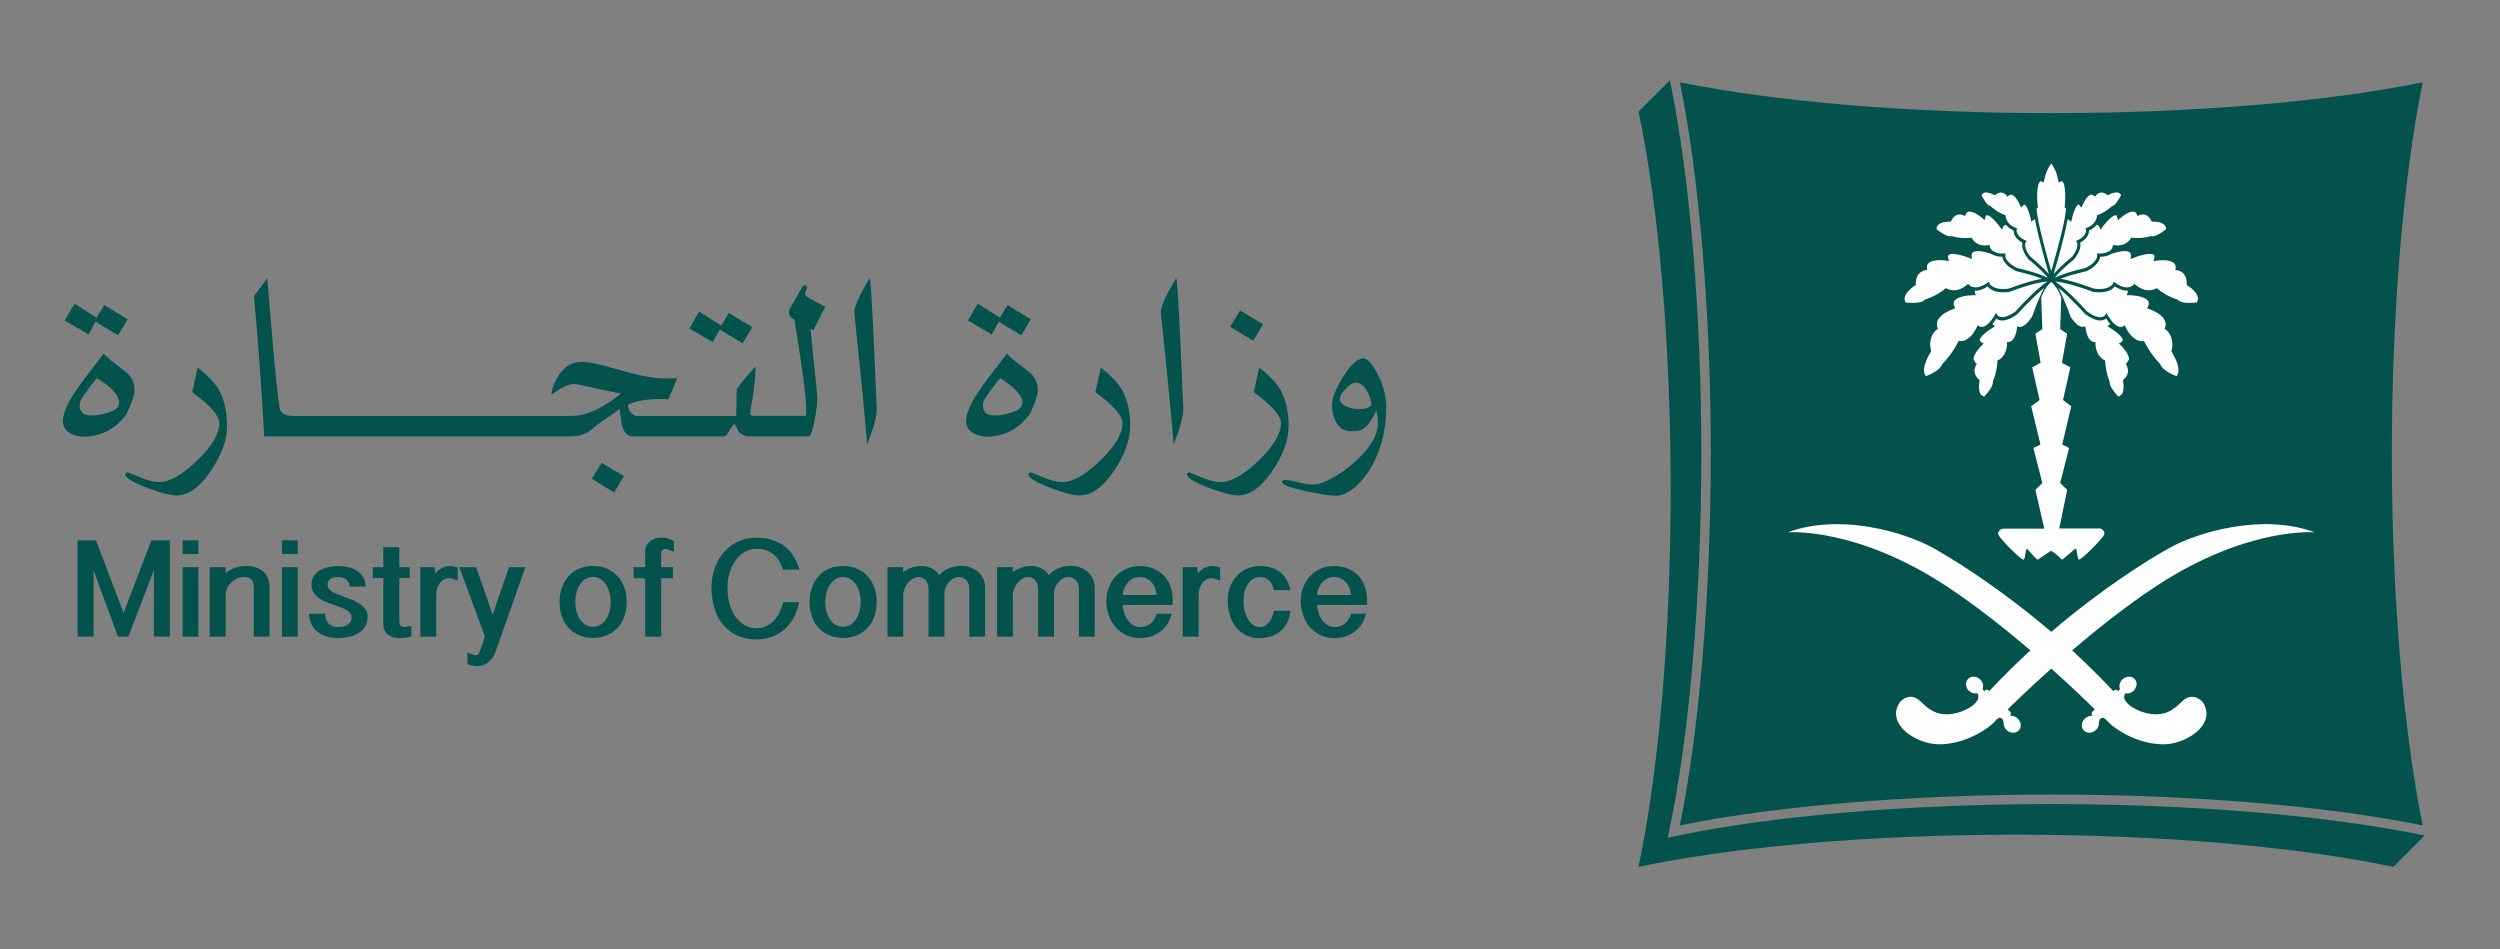
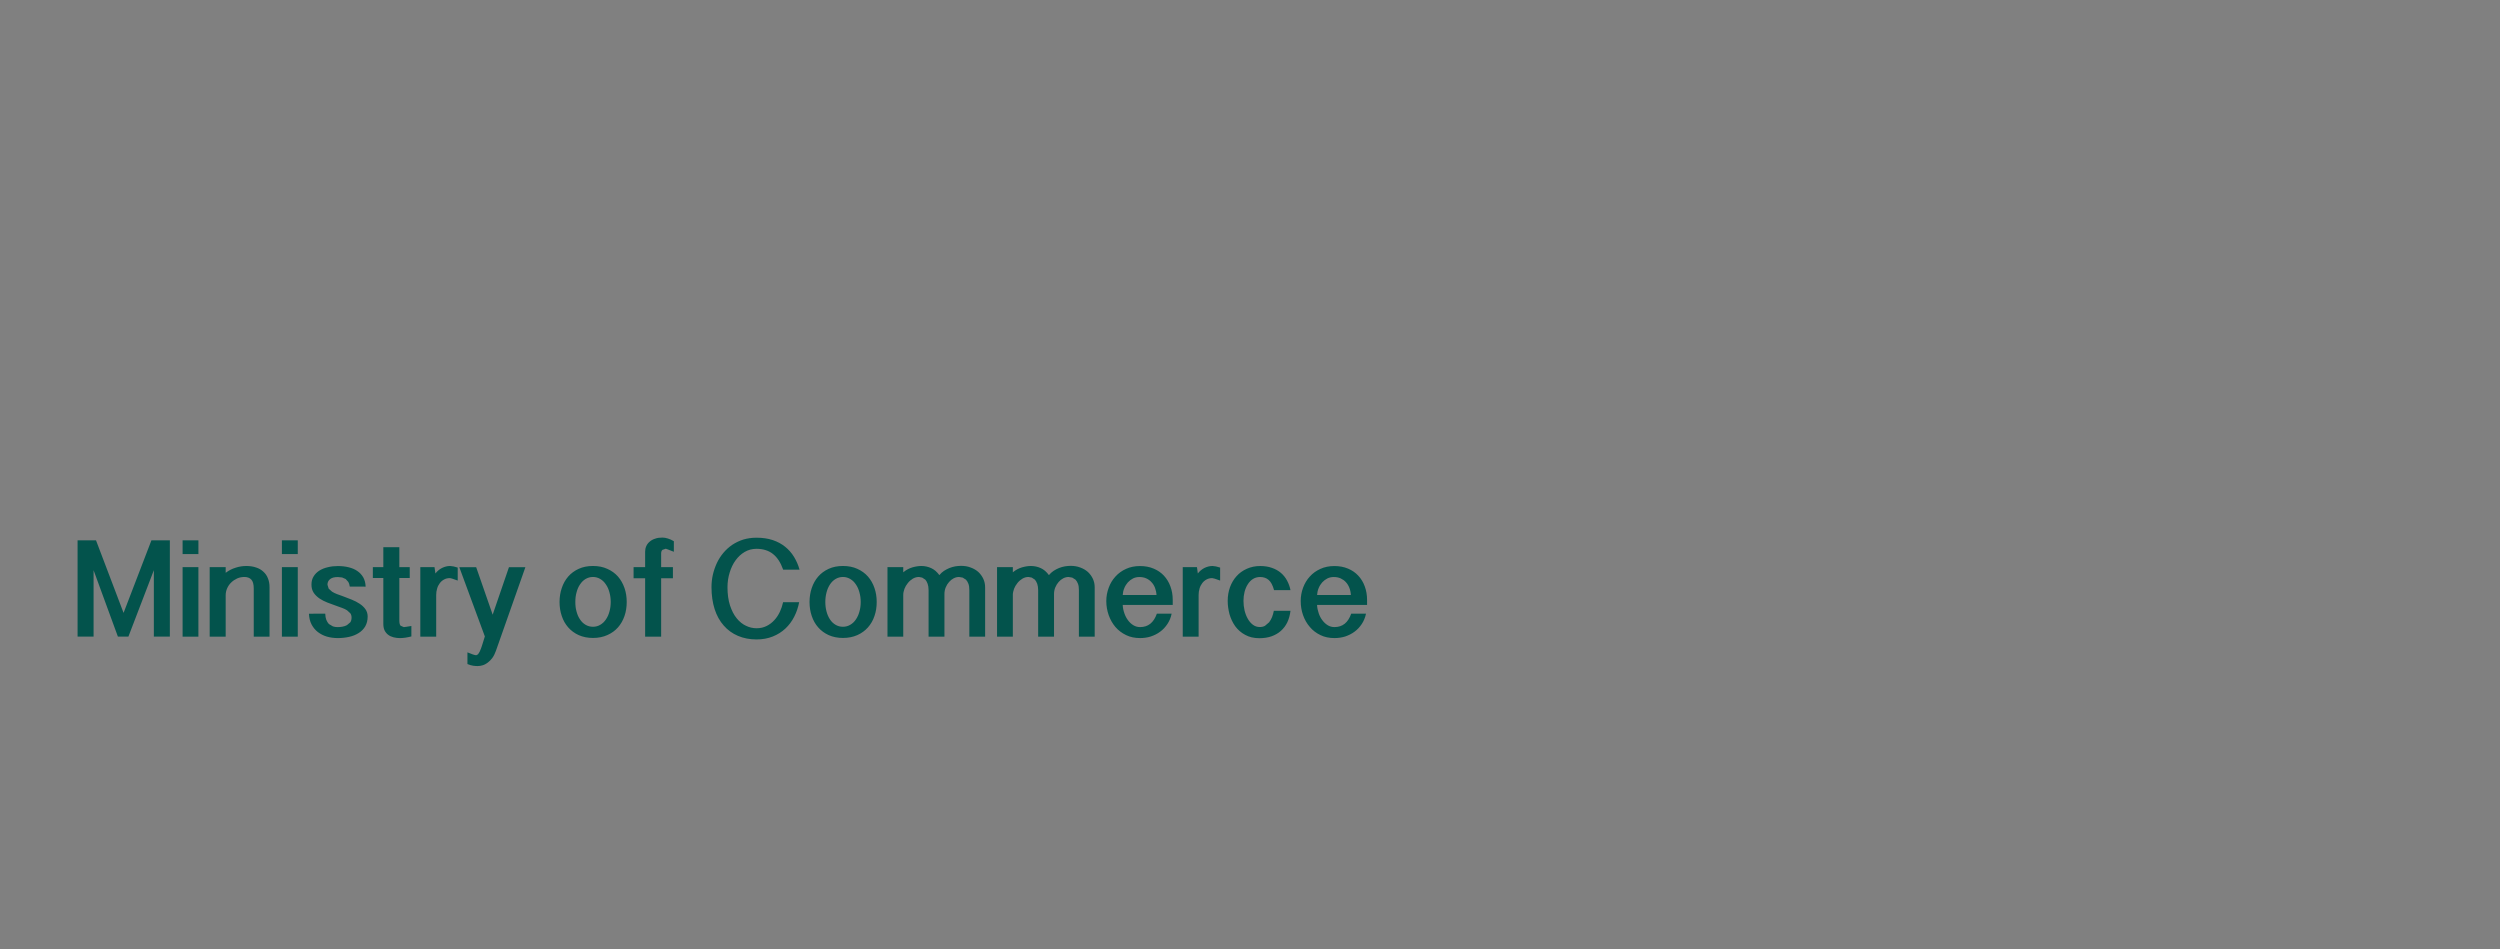
<svg xmlns="http://www.w3.org/2000/svg" width="187" height="71" viewBox="0 0 187 71" fill="none">
  <rect x="0" y="0" width="187" height="71" fill="#808080" stroke="none" />
-   <path d="M124.907 6L122.561 8.346C124.037 15.334 124.965 25.401 124.965 36.598C124.965 47.784 124.037 57.851 122.562 64.839L122.555 64.845C129.538 63.37 139.605 62.434 150.791 62.434C161.982 62.434 172.044 63.37 179.027 64.845L181.371 62.499C174.185 61.002 164.025 60.144 153.437 60.144C142.74 60.144 132.475 61.024 125.276 62.548H125.275L124.744 62.66L124.745 62.66L124.859 62.128C126.381 54.92 127.258 44.648 127.258 33.946C127.258 23.358 126.399 13.192 124.907 6ZM125.653 6.154C127.124 13.378 127.966 23.458 127.966 33.945C127.966 44.442 127.124 54.521 125.653 61.74C132.871 60.27 142.955 59.432 153.432 59.432C163.924 59.432 174.004 60.27 181.218 61.74C179.753 54.532 178.91 44.448 178.91 33.945C178.91 23.453 179.753 13.368 181.218 6.154C174.004 7.625 163.924 8.463 153.432 8.463C142.956 8.463 132.871 7.625 125.653 6.154Z" fill="#03534C" />
-   <path d="M65.05 20.805C64.24 22.146 63.858 23.026 63.907 23.45C64.315 27.276 64.638 30.535 64.868 33.235C65.346 32.021 65.582 31.147 65.582 30.605L65.372 25.737C65.222 22.554 65.115 20.907 65.05 20.805ZM87.98 20.805C87.165 22.146 86.783 23.026 86.832 23.45C87.244 27.276 87.56 30.535 87.791 33.235C88.27 32.021 88.511 31.147 88.511 30.605L88.301 25.737C88.146 22.554 88.044 20.907 87.98 20.805ZM19.992 20.806C19.541 21.418 19.208 21.864 18.994 22.154C19.304 25.476 19.562 28.97 19.76 32.641H22.702H36.695H39.29H42.687C43.401 32.641 43.992 32.41 44.458 31.954C44.646 31.776 44.963 31.551 45.402 31.273C45.843 30.988 46.155 30.752 46.333 30.57C46.417 31.219 46.482 31.631 46.53 31.809C46.674 32.362 46.928 32.641 47.282 32.641H51.419H54.167C54.258 32.641 54.392 32.49 54.575 32.184C54.757 31.874 54.87 31.723 54.928 31.723C54.962 31.739 55.031 31.847 55.128 32.045C55.224 32.249 55.31 32.378 55.386 32.431C55.594 32.571 55.798 32.641 56.002 32.641H56.471V32.642H60.485C60.63 32.642 60.781 32.239 60.932 31.44C61.071 30.688 61.141 30.119 61.141 29.733L60.63 24.612L60.851 24.671L61.726 22.943C61.297 22.718 60.856 22.481 60.401 22.223C60.283 22.154 60.223 22.074 60.223 21.982L60.303 21.73L60.379 21.472L60.244 21.327C60.175 21.263 60.062 21.37 59.911 21.638L59.117 23.023C59.047 23.152 59.015 23.27 59.015 23.393C59.015 23.566 59.112 23.716 59.304 23.839L59.413 23.882C60.009 27.43 60.309 29.717 60.309 30.741C60.309 30.988 60.287 31.106 60.244 31.106H56.471V31.112H56.41C56.222 31.112 56.12 31.052 56.105 30.935C56.099 30.918 56.12 30.768 56.169 30.483C56.399 29.216 56.512 28.256 56.512 27.607L56.49 27.43C55.906 28.079 55.443 28.637 55.107 29.099L55.063 31.111H51.07V31.112H47.534L47.369 31.015C47.11 30.833 46.981 30.585 46.981 30.273C47.567 29.989 48.387 29.844 49.45 29.844C49.681 29.844 49.857 29.856 49.991 29.866C50.303 29.165 50.523 28.64 50.646 28.286C50.578 28.289 50.41 28.294 50.116 28.304H49.605C48.844 28.304 47.62 28.057 45.94 27.563C44.824 27.231 44.013 27.065 43.499 27.065C42.602 27.065 41.909 27.634 41.426 28.772C41.314 29.045 41.259 29.265 41.259 29.442L41.281 29.501C41.996 28.975 42.565 28.713 42.988 28.713L43.82 28.889C44.984 29.13 45.86 29.313 46.449 29.442C45.08 30.552 43.842 31.111 42.73 31.111H39.29H36.695H22.702H21.919C21.526 31.111 21.254 31.03 21.109 30.869L20.974 30.725C20.884 30.537 20.716 29.152 20.479 26.571L19.992 20.806ZM50.646 28.286C50.69 28.284 50.7 28.283 50.647 28.283C50.646 28.284 50.646 28.285 50.646 28.286ZM5.579 22.713L4.838 23.975L6.63 25.021L7.14 24.06L8.83 25.08L9.55 23.883L7.801 22.82L7.226 23.76L5.579 22.713ZM73.139 22.713L72.398 23.975L74.19 25.021L74.7 24.06L76.39 25.08L77.11 23.883L75.361 22.82L74.786 23.76L73.139 22.713ZM92.761 23.223L92.009 24.446L93.742 25.488L94.473 24.248L92.761 23.223ZM52.293 23.307L51.563 24.569L53.313 25.594L53.844 24.655L55.551 25.675L56.281 24.467L54.51 23.416L53.947 24.354L52.293 23.307ZM7.758 26.448L6.351 28.284C5.251 29.722 4.703 30.791 4.703 31.483C4.703 31.944 4.935 32.272 5.39 32.476C5.766 32.642 6.196 32.695 6.673 32.642C7.424 32.551 8.068 32.293 8.61 31.869C8.889 31.66 9.174 31.365 9.464 30.973C9.866 30.125 10.069 29.518 10.069 29.159C10.069 28.665 9.883 28.247 9.507 27.898C9.388 27.785 9.099 27.56 8.632 27.221C8.213 26.905 7.923 26.646 7.758 26.448ZM75.318 26.448L73.912 28.284C72.812 29.722 72.264 30.791 72.264 31.483C72.264 31.944 72.496 32.272 72.951 32.476C73.326 32.642 73.755 32.695 74.234 32.642C74.985 32.551 75.629 32.293 76.171 31.869C76.45 31.66 76.735 31.365 77.03 30.973C77.433 30.125 77.63 29.518 77.63 29.159C77.63 28.665 77.443 28.247 77.068 27.898C76.949 27.785 76.66 27.56 76.192 27.221C75.78 26.905 75.483 26.646 75.318 26.448ZM101.98 26.81C101.542 26.81 101.026 27.282 100.44 28.222C99.897 29.108 99.63 29.8 99.636 30.293C99.647 30.755 99.738 31.158 99.909 31.511C100.134 31.958 100.446 32.199 100.86 32.236C101.337 32.273 101.691 32.236 101.923 32.107C102.276 31.914 102.614 31.452 102.941 30.722C103.027 30.964 103.064 31.276 103.064 31.662C103.081 32.456 102.598 33.337 101.621 34.286C100.715 35.161 99.775 35.784 98.804 36.143C98.61 36.213 98.385 36.245 98.139 36.245C97.908 36.245 97.571 36.192 97.118 36.074C96.663 35.961 96.329 35.902 96.115 35.902C95.97 35.902 95.894 35.955 95.894 36.057C95.894 36.256 96.474 36.476 97.628 36.728C98.535 36.922 99.249 37.039 99.764 37.082C100.349 37.131 100.95 36.847 101.579 36.229C102.077 35.731 102.486 35.16 102.797 34.517C103.392 33.277 103.693 31.94 103.693 30.503C103.693 29.639 103.478 28.801 103.05 27.99C102.646 27.201 102.287 26.81 101.98 26.81ZM14.782 27.49C14.59 28.386 14.456 29.004 14.38 29.336C15.732 30.318 16.408 31.09 16.408 31.659C16.408 32.448 15.855 33.377 14.743 34.451C13.628 35.525 12.678 36.06 11.889 36.06C11.525 36.06 11.047 35.937 10.45 35.696C9.861 35.454 9.539 35.331 9.49 35.331L9.361 35.455C9.361 35.728 9.914 36.071 11.009 36.49C12.034 36.871 12.758 37.059 13.188 37.059C14.058 37.059 14.889 36.49 15.678 35.352C16.548 34.113 16.983 32.953 16.983 31.869C16.983 30.736 16.757 29.798 16.306 29.057C16.006 28.569 15.501 28.047 14.782 27.49ZM82.338 27.49C82.144 28.386 82.011 29.004 81.929 29.336C83.287 30.318 83.963 31.09 83.963 31.659C83.963 32.448 83.411 33.377 82.295 34.451C81.184 35.525 80.233 36.06 79.439 36.06C79.08 36.06 78.603 35.937 78.007 35.696C77.416 35.454 77.095 35.331 77.046 35.331L76.916 35.455C76.916 35.728 77.471 36.071 78.565 36.49C79.589 36.871 80.313 37.059 80.743 37.059C81.613 37.059 82.445 36.49 83.235 35.352C84.103 34.113 84.538 32.953 84.538 31.869C84.538 30.736 84.314 29.798 83.862 29.057C83.562 28.569 83.051 28.047 82.338 27.49ZM94.187 27.49C93.994 28.386 93.86 29.004 93.784 29.336C95.137 30.318 95.813 31.09 95.813 31.659C95.813 32.448 95.261 33.377 94.149 34.451C93.033 35.525 92.083 36.06 91.294 36.06C90.93 36.06 90.452 35.937 89.862 35.696C89.266 35.454 88.943 35.331 88.895 35.331L88.771 35.455C88.771 35.728 89.32 36.071 90.415 36.49C91.44 36.871 92.163 37.059 92.592 37.059C93.462 37.059 94.294 36.49 95.084 35.352C95.953 34.113 96.388 32.953 96.388 31.869C96.388 30.736 96.162 29.798 95.71 29.057C95.411 28.569 94.906 28.047 94.187 27.49ZM7.245 28.284C8.33 28.949 8.881 29.545 8.91 30.077C8.925 30.318 8.797 30.528 8.528 30.699C7.927 30.951 7.363 31.075 6.838 31.075C6.253 31.075 5.962 30.828 5.962 30.334C5.962 30.189 6 30.034 6.076 29.867C6.516 29.212 6.902 28.686 7.245 28.284ZM74.805 28.284C75.89 28.949 76.442 29.545 76.474 30.077C76.485 30.318 76.356 30.528 76.088 30.699C75.486 30.951 74.928 31.075 74.396 31.075C73.812 31.075 73.522 30.828 73.522 30.334C73.522 30.189 73.56 30.034 73.636 29.867C74.075 29.212 74.468 28.686 74.805 28.284ZM101.447 28.624C101.753 28.64 102.027 28.849 102.262 29.263C102.473 29.639 102.575 29.987 102.575 30.315C102.424 30.508 102.107 30.604 101.635 30.604C101.35 30.604 101.071 30.551 100.791 30.438C100.433 30.304 100.245 30.11 100.228 29.864C100.223 29.643 100.367 29.375 100.669 29.069C100.964 28.758 101.226 28.614 101.447 28.624ZM45.007 34.621L44.266 35.803L45.936 36.842L46.671 35.614L45.007 34.621Z" fill="#03534C" />
  <path d="M49.55 40.211C49.351 40.211 49.169 40.232 49.008 40.292C48.847 40.34 48.712 40.416 48.6 40.512C48.486 40.608 48.402 40.715 48.342 40.849C48.283 40.978 48.256 41.118 48.256 41.268V42.422H47.392V43.253H48.256V47.623H49.453V43.253H50.334V42.422H49.453V41.413C49.453 41.279 49.485 41.182 49.555 41.128L49.802 41.043L49.98 41.108C50.091 41.15 50.232 41.208 50.404 41.273V40.485C50.259 40.393 50.114 40.329 49.957 40.28C49.806 40.232 49.667 40.211 49.55 40.211ZM56.586 40.22C56.232 40.22 55.903 40.269 55.597 40.359C55.291 40.457 55.018 40.591 54.766 40.757C54.519 40.928 54.299 41.127 54.106 41.357C53.912 41.589 53.751 41.84 53.622 42.115C53.494 42.393 53.393 42.683 53.322 42.989C53.253 43.295 53.22 43.607 53.22 43.917C53.22 44.53 53.301 45.082 53.456 45.566C53.612 46.049 53.842 46.462 54.138 46.794C54.428 47.127 54.781 47.384 55.199 47.562C55.614 47.739 56.076 47.83 56.59 47.83C57.037 47.83 57.444 47.755 57.803 47.61C58.164 47.465 58.48 47.267 58.748 47.015C59.017 46.763 59.237 46.467 59.408 46.129C59.58 45.796 59.703 45.431 59.777 45.045H58.576C58.522 45.292 58.442 45.533 58.335 45.764C58.221 46 58.088 46.209 57.916 46.391C57.749 46.574 57.556 46.72 57.337 46.827C57.111 46.94 56.864 46.993 56.59 46.993C56.323 46.993 56.058 46.934 55.802 46.81C55.538 46.688 55.307 46.5 55.103 46.247C54.895 45.994 54.733 45.672 54.604 45.285C54.481 44.905 54.416 44.448 54.416 43.928C54.416 43.542 54.471 43.172 54.579 42.828C54.685 42.479 54.83 42.173 55.023 41.91C55.211 41.648 55.442 41.438 55.705 41.283C55.974 41.128 56.264 41.051 56.586 41.051C57.084 41.051 57.492 41.181 57.813 41.434C58.141 41.691 58.394 42.083 58.581 42.609H59.806C59.708 42.26 59.569 41.944 59.392 41.653C59.214 41.363 58.994 41.11 58.727 40.896C58.463 40.682 58.153 40.516 57.798 40.397C57.439 40.279 57.037 40.22 56.586 40.22ZM13.658 40.416V41.445H14.841V40.416H13.658ZM21.087 40.416V41.445H22.273V40.416H21.087ZM5.803 40.419V47.62H7V42.651L8.819 47.62H9.604L11.508 42.651V47.62H12.705V40.419H11.326L9.243 45.845L7.182 40.419H5.803ZM28.673 40.93V42.422H27.889V43.232H28.673V46.666C28.673 46.866 28.706 47.027 28.769 47.16C28.839 47.294 28.931 47.408 29.043 47.488C29.155 47.574 29.291 47.633 29.44 47.671C29.591 47.708 29.747 47.73 29.912 47.73C30.036 47.73 30.176 47.719 30.325 47.698C30.476 47.671 30.626 47.644 30.771 47.606V46.823C30.6 46.855 30.471 46.876 30.384 46.886L30.202 46.908L29.961 46.802C29.902 46.732 29.87 46.602 29.87 46.41V43.232H30.648V42.422H29.87V40.93H28.673ZM71.883 42.326C71.743 42.326 71.6 42.342 71.455 42.363C71.31 42.389 71.164 42.432 71.019 42.487C70.88 42.546 70.746 42.615 70.611 42.701C70.482 42.787 70.365 42.895 70.263 43.018C70.08 42.765 69.871 42.593 69.646 42.492C69.415 42.389 69.173 42.336 68.921 42.336C68.701 42.336 68.475 42.373 68.234 42.443C67.993 42.518 67.767 42.636 67.563 42.808V42.422H66.383V47.623H67.563V44.499C67.563 44.354 67.595 44.205 67.654 44.042C67.714 43.887 67.799 43.742 67.906 43.614C68.008 43.479 68.138 43.371 68.278 43.285C68.423 43.2 68.577 43.157 68.738 43.157L68.98 43.205L69.217 43.361C69.287 43.442 69.339 43.538 69.387 43.667C69.43 43.791 69.458 43.952 69.458 44.144V47.623H70.644V44.44C70.644 44.258 70.676 44.092 70.74 43.936C70.804 43.78 70.892 43.641 70.993 43.529C71.095 43.411 71.213 43.319 71.341 43.254C71.471 43.19 71.605 43.158 71.734 43.158L72.008 43.205L72.255 43.361C72.33 43.442 72.389 43.538 72.437 43.667C72.485 43.791 72.506 43.952 72.506 44.144V47.623H73.687V43.936C73.687 43.705 73.643 43.495 73.552 43.297C73.461 43.104 73.338 42.932 73.183 42.787C73.021 42.642 72.828 42.53 72.608 42.45C72.388 42.364 72.147 42.326 71.883 42.326ZM80.079 42.326C79.94 42.326 79.796 42.342 79.651 42.363C79.506 42.389 79.361 42.432 79.216 42.487C79.076 42.546 78.937 42.615 78.808 42.701C78.679 42.787 78.562 42.895 78.459 43.018C78.276 42.765 78.067 42.593 77.843 42.492C77.612 42.389 77.37 42.336 77.117 42.336C76.898 42.336 76.672 42.373 76.431 42.443C76.19 42.518 75.964 42.636 75.76 42.808V42.422H74.579V47.623H75.76V44.499C75.76 44.354 75.792 44.205 75.851 44.042C75.911 43.887 75.996 43.742 76.103 43.614C76.205 43.479 76.334 43.371 76.474 43.285C76.619 43.2 76.769 43.157 76.935 43.157L77.176 43.205L77.413 43.361C77.478 43.442 77.535 43.538 77.584 43.667C77.627 43.791 77.654 43.952 77.654 44.144V47.623H78.841V44.44C78.841 44.258 78.872 44.092 78.937 43.936C79.001 43.78 79.088 43.641 79.189 43.529C79.29 43.411 79.409 43.319 79.537 43.254C79.666 43.19 79.796 43.158 79.93 43.158L80.204 43.205L80.451 43.361C80.525 43.442 80.585 43.538 80.633 43.667C80.681 43.791 80.702 43.952 80.702 44.144V47.623H81.883V43.936C81.883 43.705 81.84 43.495 81.749 43.297C81.657 43.104 81.534 42.932 81.379 42.787C81.217 42.642 81.025 42.53 80.805 42.45C80.585 42.364 80.343 42.326 80.079 42.326ZM44.356 42.335C43.954 42.335 43.593 42.406 43.282 42.551C42.976 42.691 42.713 42.883 42.504 43.124C42.289 43.371 42.128 43.661 42.021 43.983C41.908 44.311 41.854 44.66 41.854 45.03C41.854 45.401 41.908 45.754 42.021 46.077C42.128 46.404 42.289 46.688 42.504 46.931C42.713 47.172 42.976 47.364 43.282 47.504C43.593 47.644 43.954 47.719 44.356 47.719C44.758 47.719 45.118 47.644 45.428 47.504C45.747 47.364 46.009 47.172 46.223 46.931C46.438 46.688 46.599 46.404 46.712 46.077C46.825 45.754 46.878 45.401 46.878 45.03C46.878 44.66 46.826 44.311 46.712 43.983C46.599 43.661 46.438 43.371 46.223 43.124C46.009 42.883 45.747 42.691 45.428 42.551C45.118 42.406 44.758 42.335 44.356 42.335ZM63.054 42.335C62.653 42.335 62.292 42.406 61.981 42.551C61.675 42.691 61.412 42.883 61.203 43.124C60.988 43.371 60.827 43.661 60.719 43.983C60.607 44.311 60.553 44.66 60.553 45.03C60.553 45.401 60.607 45.754 60.719 46.077C60.827 46.404 60.988 46.688 61.203 46.931C61.412 47.172 61.675 47.364 61.981 47.504C62.292 47.644 62.653 47.719 63.054 47.719C63.457 47.719 63.817 47.644 64.133 47.504C64.445 47.364 64.707 47.172 64.921 46.931C65.136 46.688 65.303 46.404 65.41 46.077C65.524 45.754 65.577 45.401 65.577 45.03C65.577 44.66 65.524 44.311 65.41 43.983C65.303 43.661 65.136 43.371 64.921 43.124C64.707 42.883 64.445 42.691 64.133 42.551C63.817 42.406 63.457 42.335 63.054 42.335ZM18.427 42.336C18.154 42.336 17.884 42.379 17.622 42.465C17.354 42.546 17.112 42.673 16.881 42.846V42.422H15.684V47.623H16.881V44.515C16.881 44.344 16.919 44.172 16.988 44.011C17.064 43.844 17.16 43.699 17.289 43.576C17.417 43.448 17.568 43.35 17.735 43.27C17.906 43.195 18.089 43.157 18.282 43.157C18.502 43.157 18.674 43.223 18.797 43.351C18.919 43.48 18.98 43.705 18.98 44.016V47.623H20.161V43.925C20.161 43.678 20.123 43.458 20.043 43.265C19.967 43.066 19.855 42.901 19.704 42.766C19.555 42.627 19.378 42.519 19.161 42.45C18.943 42.374 18.7 42.336 18.427 42.336ZM33.668 42.336C33.464 42.336 33.265 42.385 33.068 42.481C32.874 42.578 32.708 42.717 32.568 42.895L32.502 42.422H31.44V47.623H32.627V44.51C32.627 44.344 32.648 44.182 32.696 44.027C32.739 43.872 32.809 43.737 32.895 43.625C32.98 43.507 33.088 43.415 33.217 43.346C33.347 43.276 33.486 43.243 33.647 43.243C33.712 43.243 33.91 43.303 34.237 43.426V42.455L33.926 42.369L33.668 42.336ZM90.698 42.336C90.494 42.336 90.294 42.385 90.097 42.481C89.903 42.578 89.737 42.717 89.597 42.895L89.533 42.422H88.469V47.623H89.656V44.51C89.656 44.344 89.678 44.182 89.725 44.027C89.768 43.872 89.838 43.737 89.924 43.625C90.009 43.507 90.118 43.415 90.246 43.346C90.376 43.276 90.515 43.243 90.676 43.243C90.74 43.243 90.939 43.303 91.266 43.426V42.455L90.955 42.369L90.698 42.336ZM94.269 42.338C93.898 42.338 93.567 42.408 93.266 42.543C92.964 42.677 92.707 42.86 92.496 43.095C92.282 43.332 92.122 43.605 92.004 43.922C91.891 44.239 91.832 44.582 91.832 44.947C91.832 45.28 91.88 45.607 91.966 45.94C92.064 46.272 92.203 46.574 92.395 46.843C92.589 47.106 92.836 47.326 93.138 47.486C93.432 47.653 93.791 47.738 94.204 47.738C94.537 47.738 94.838 47.69 95.106 47.598C95.374 47.502 95.611 47.368 95.809 47.191C96.007 47.014 96.17 46.799 96.292 46.547C96.41 46.294 96.491 46.01 96.528 45.688H95.283C95.251 45.854 95.209 46.01 95.149 46.161C95.09 46.306 95.015 46.433 94.93 46.547L94.622 46.81C94.504 46.875 94.377 46.902 94.232 46.902C94.044 46.902 93.871 46.847 93.721 46.735C93.571 46.621 93.442 46.477 93.34 46.294C93.234 46.112 93.152 45.902 93.094 45.666C93.04 45.43 93.012 45.189 93.012 44.942C93.012 44.705 93.04 44.48 93.094 44.266C93.152 44.05 93.234 43.858 93.34 43.697C93.442 43.536 93.571 43.401 93.726 43.305C93.882 43.209 94.06 43.16 94.254 43.16C94.516 43.16 94.73 43.234 94.901 43.385C95.069 43.53 95.202 43.783 95.299 44.142H96.528C96.479 43.885 96.389 43.644 96.27 43.423C96.152 43.203 95.997 43.01 95.814 42.854C95.626 42.693 95.407 42.569 95.149 42.479C94.893 42.387 94.597 42.338 94.269 42.338ZM85.272 42.34C84.886 42.34 84.537 42.409 84.225 42.554C83.913 42.694 83.647 42.888 83.432 43.129C83.217 43.365 83.044 43.645 82.932 43.961C82.814 44.278 82.751 44.61 82.751 44.959C82.751 45.329 82.814 45.684 82.932 46.016C83.05 46.354 83.223 46.649 83.436 46.902C83.657 47.159 83.925 47.358 84.237 47.508C84.547 47.658 84.898 47.728 85.283 47.728C85.557 47.728 85.826 47.69 86.078 47.61C86.336 47.524 86.571 47.407 86.78 47.251C86.994 47.095 87.172 46.902 87.322 46.676C87.473 46.451 87.581 46.193 87.638 45.904H86.533C86.298 46.575 85.879 46.906 85.283 46.906C85.106 46.906 84.939 46.864 84.784 46.773C84.633 46.681 84.494 46.559 84.38 46.402C84.263 46.252 84.172 46.075 84.102 45.871C84.032 45.673 83.989 45.469 83.978 45.249L87.72 45.248V44.872C87.72 44.507 87.661 44.17 87.547 43.864C87.435 43.553 87.273 43.289 87.059 43.058C86.849 42.833 86.592 42.656 86.292 42.532C85.99 42.404 85.648 42.34 85.272 42.34ZM99.81 42.34C99.424 42.34 99.075 42.409 98.764 42.554C98.451 42.694 98.184 42.888 97.97 43.129C97.754 43.365 97.588 43.645 97.47 43.961C97.352 44.278 97.293 44.61 97.293 44.959C97.293 45.329 97.352 45.684 97.47 46.016C97.588 46.354 97.76 46.649 97.98 46.902C98.194 47.159 98.463 47.358 98.774 47.508C99.086 47.658 99.435 47.728 99.82 47.728C100.094 47.728 100.363 47.69 100.62 47.61C100.873 47.524 101.109 47.407 101.318 47.251C101.533 47.095 101.709 46.902 101.86 46.676C102.01 46.451 102.118 46.193 102.176 45.904H101.071C100.835 46.575 100.422 46.906 99.82 46.906C99.643 46.906 99.478 46.864 99.322 46.773C99.171 46.681 99.037 46.559 98.918 46.402C98.801 46.252 98.709 46.075 98.639 45.871C98.57 45.673 98.527 45.469 98.515 45.249L102.257 45.248V44.872C102.257 44.507 102.198 44.17 102.085 43.864C101.973 43.553 101.811 43.289 101.597 43.058C101.388 42.833 101.13 42.656 100.83 42.532C100.528 42.404 100.186 42.34 99.81 42.34ZM25.267 42.341C25.01 42.341 24.763 42.368 24.527 42.427C24.285 42.48 24.075 42.566 23.892 42.679C23.71 42.797 23.565 42.937 23.459 43.114C23.351 43.286 23.298 43.49 23.298 43.725C23.298 43.967 23.351 44.165 23.463 44.337C23.576 44.504 23.722 44.644 23.899 44.767C24.076 44.885 24.275 44.987 24.494 45.073C24.72 45.159 24.94 45.239 25.166 45.32C25.316 45.367 25.456 45.422 25.595 45.475C25.729 45.524 25.854 45.582 25.956 45.647L26.207 45.877C26.272 45.969 26.297 46.077 26.297 46.199C26.297 46.339 26.265 46.457 26.201 46.548L25.949 46.763C25.847 46.816 25.739 46.854 25.616 46.875C25.492 46.897 25.381 46.908 25.267 46.908C25.134 46.908 25.014 46.892 24.902 46.854L24.613 46.683C24.528 46.602 24.462 46.494 24.408 46.365C24.36 46.242 24.334 46.086 24.328 45.904L23.11 45.905C23.121 46.205 23.184 46.474 23.303 46.705C23.42 46.93 23.577 47.122 23.771 47.273C23.969 47.423 24.194 47.542 24.445 47.616C24.704 47.691 24.977 47.729 25.267 47.729C25.563 47.729 25.847 47.697 26.114 47.638C26.383 47.579 26.619 47.483 26.823 47.354C27.034 47.225 27.194 47.059 27.319 46.855C27.435 46.651 27.501 46.405 27.501 46.114C27.501 45.905 27.441 45.717 27.333 45.567C27.221 45.411 27.081 45.277 26.899 45.159C26.721 45.041 26.523 44.938 26.297 44.848C26.077 44.762 25.859 44.675 25.638 44.594C25.487 44.547 25.348 44.492 25.208 44.439C25.069 44.386 24.945 44.326 24.838 44.257L24.586 44.032L24.494 43.736C24.494 43.564 24.559 43.425 24.692 43.318C24.826 43.21 25.015 43.163 25.267 43.163L25.589 43.194L25.858 43.312L26.056 43.532C26.11 43.624 26.143 43.736 26.163 43.876H27.131L27.264 43.881H27.35C27.339 43.613 27.28 43.382 27.173 43.19C27.06 42.996 26.915 42.835 26.726 42.711C26.544 42.582 26.325 42.491 26.077 42.432C25.825 42.368 25.557 42.341 25.267 42.341ZM13.658 42.422V47.623H14.84V42.422H13.658ZM21.087 42.422V47.623H22.273V42.422H21.087ZM38.07 42.426L36.852 45.978L35.618 42.427H34.357L36.267 47.605L36.048 48.308L35.972 48.523L35.875 48.754L35.757 48.942L35.623 49.011L35.51 48.995L35.339 48.942L35.146 48.866L34.964 48.797V49.671C35.124 49.735 35.263 49.779 35.381 49.795C35.506 49.815 35.618 49.821 35.725 49.821C35.848 49.821 35.979 49.805 36.107 49.762C36.235 49.725 36.358 49.655 36.482 49.564C36.605 49.472 36.724 49.355 36.826 49.215C36.932 49.07 37.019 48.893 37.094 48.683L39.299 42.426L38.07 42.426ZM44.351 43.157C44.555 43.157 44.737 43.211 44.898 43.307C45.065 43.404 45.203 43.538 45.317 43.71C45.434 43.876 45.526 44.075 45.585 44.306C45.649 44.53 45.682 44.771 45.682 45.024C45.682 45.287 45.649 45.529 45.585 45.749C45.526 45.974 45.434 46.173 45.317 46.34C45.203 46.511 45.065 46.64 44.898 46.736C44.737 46.833 44.555 46.882 44.351 46.882C44.151 46.882 43.969 46.833 43.803 46.736C43.641 46.64 43.502 46.511 43.39 46.34C43.272 46.173 43.186 45.974 43.127 45.749C43.062 45.528 43.035 45.287 43.035 45.024C43.035 44.771 43.062 44.53 43.127 44.306C43.186 44.075 43.272 43.876 43.39 43.71C43.502 43.538 43.641 43.404 43.803 43.307C43.969 43.211 44.151 43.157 44.351 43.157ZM63.05 43.157C63.254 43.157 63.435 43.211 63.596 43.307C63.763 43.404 63.903 43.538 64.016 43.71C64.132 43.876 64.225 44.075 64.284 44.306C64.349 44.53 64.381 44.771 64.381 45.024C64.381 45.287 64.349 45.529 64.284 45.749C64.225 45.974 64.132 46.173 64.016 46.34C63.903 46.511 63.763 46.64 63.596 46.736C63.435 46.833 63.254 46.882 63.05 46.882C62.85 46.882 62.667 46.833 62.502 46.736C62.34 46.64 62.2 46.511 62.087 46.34C61.976 46.173 61.885 45.974 61.826 45.749C61.766 45.528 61.734 45.287 61.734 45.024C61.734 44.771 61.766 44.53 61.826 44.306C61.885 44.075 61.976 43.876 62.087 43.71C62.2 43.538 62.34 43.404 62.502 43.307C62.667 43.211 62.85 43.157 63.05 43.157ZM85.226 43.161C85.413 43.161 85.584 43.193 85.74 43.262C85.891 43.333 86.025 43.423 86.131 43.547C86.245 43.665 86.331 43.805 86.396 43.972C86.454 44.132 86.497 44.315 86.507 44.507H83.979C83.991 44.325 84.028 44.154 84.097 43.993C84.162 43.832 84.254 43.687 84.362 43.564C84.475 43.44 84.603 43.343 84.748 43.268C84.893 43.197 85.053 43.161 85.226 43.161ZM99.764 43.161C99.951 43.161 100.123 43.193 100.279 43.262C100.429 43.333 100.562 43.423 100.674 43.547C100.782 43.665 100.869 43.805 100.933 43.972C100.997 44.132 101.036 44.315 101.046 44.507H98.518C98.529 44.325 98.566 44.154 98.635 43.993C98.7 43.832 98.792 43.687 98.899 43.564C99.013 43.44 99.141 43.343 99.286 43.268C99.431 43.197 99.59 43.161 99.764 43.161Z" fill="#03534C" />
-   <path d="M153.429 12.229C153.357 12.325 153.259 12.471 153.162 12.679C153.138 12.731 153.114 12.786 153.09 12.846V12.847C153.02 13.026 152.953 13.24 152.903 13.495L152.877 13.661L152.738 13.586L152.657 13.554L152.57 13.602C152.393 13.812 152.334 14.535 152.42 15.406L152.437 15.546H152.35C152.324 15.642 152.357 15.878 152.411 16.21L152.442 16.404L152.507 16.726C152.552 16.931 152.603 17.157 152.66 17.397V17.398C152.717 17.638 152.78 17.892 152.848 18.158C152.848 18.159 152.848 18.159 152.848 18.16C152.916 18.425 152.988 18.7 153.064 18.982C153.14 19.264 153.219 19.551 153.301 19.839L153.327 19.913L153.424 20.253L153.429 20.295L153.446 20.253L153.543 19.913L153.563 19.839C153.809 18.974 154.036 18.117 154.209 17.397C154.267 17.157 154.318 16.931 154.362 16.726L154.427 16.404L154.461 16.21C154.519 15.878 154.545 15.642 154.525 15.546H154.433L154.444 15.406C154.525 14.535 154.464 13.812 154.299 13.602L154.214 13.554L154.121 13.586L153.993 13.661L153.961 13.495C153.911 13.24 153.845 13.026 153.775 12.847V12.846C153.658 12.547 153.527 12.349 153.429 12.229ZM158.307 14.394C158.277 14.394 158.246 14.398 158.216 14.401C157.966 14.432 157.722 14.571 157.722 14.571L157.668 14.608L157.638 14.586L157.615 14.566C157.509 14.485 157.407 14.433 157.305 14.411C157.289 14.408 157.273 14.405 157.257 14.403H157.256C157.248 14.402 157.24 14.403 157.232 14.402C157.224 14.402 157.214 14.4 157.206 14.4C157.174 14.401 157.143 14.404 157.114 14.41C156.995 14.433 156.905 14.497 156.849 14.547C156.835 14.559 156.823 14.571 156.813 14.581C156.793 14.601 156.783 14.615 156.783 14.615L156.771 14.632L156.71 14.714L156.616 14.63L156.456 14.556C156.455 14.556 156.453 14.557 156.452 14.557L156.451 14.556C156.166 14.556 155.849 15.146 155.763 15.36L155.694 15.538L155.57 15.387L155.556 15.373L155.495 15.301C155.493 15.301 155.492 15.302 155.491 15.302L155.49 15.301C155.308 15.301 155.082 15.875 154.969 16.395L154.931 16.6L154.855 16.532L154.786 16.466L154.722 16.432L154.657 16.395C154.454 17.555 153.956 19.359 153.654 20.352L153.617 20.496L153.858 20.238L154.127 19.964C154.528 19.583 154.92 19.262 154.996 19.203C155.543 18.499 155.361 18.15 155.361 18.146L155.291 18.038L155.285 18.027L155.307 18.016L155.409 17.968C155.608 17.872 155.737 17.775 155.839 17.673C155.98 17.52 156.018 17.379 156.028 17.286C156.029 17.278 156.031 17.267 156.032 17.26L156.03 17.247L156.026 17.184L156.009 17.109L155.996 17.076L155.994 17.067L156.069 17.045L156.106 17.035C156.396 16.933 156.578 16.76 156.686 16.605C156.837 16.385 156.851 16.187 156.851 16.187L156.858 16.1L156.927 16.079C157.528 15.854 157.941 15.451 157.947 15.44L157.974 15.418L158.006 15.415C158.215 15.372 158.505 14.905 158.655 14.593C158.607 14.492 158.531 14.431 158.422 14.407C158.405 14.403 158.387 14.4 158.369 14.398C158.349 14.396 158.328 14.394 158.307 14.394ZM148.561 14.397C148.39 14.397 148.282 14.462 148.218 14.591C148.368 14.907 148.653 15.374 148.868 15.411L148.894 15.423L148.926 15.444C148.932 15.448 149.344 15.857 149.947 16.077C149.948 16.077 149.949 16.077 149.95 16.078L149.977 16.088L150.014 16.104L150.017 16.13L150.022 16.184C150.022 16.201 150.043 16.394 150.183 16.603C150.289 16.759 150.473 16.935 150.772 17.033L150.805 17.043L150.876 17.07L150.864 17.107L150.844 17.188V17.263C150.844 17.354 150.875 17.51 151.041 17.677C151.126 17.765 151.248 17.853 151.42 17.942C151.436 17.95 151.449 17.958 151.465 17.966H151.466L151.566 18.014L151.567 18.014L151.595 18.025L151.588 18.042L151.513 18.154C151.513 18.154 151.325 18.503 151.879 19.206C151.916 19.232 152.033 19.326 152.189 19.462H152.19C152.268 19.529 152.356 19.608 152.449 19.693H152.45C152.543 19.779 152.64 19.872 152.738 19.968L152.961 20.183L153.016 20.236L153.05 20.274L153.252 20.499L153.249 20.49L153.257 20.499L153.214 20.349C152.924 19.361 152.419 17.558 152.216 16.399L152.211 16.401C152.211 16.4 152.211 16.4 152.211 16.399L152.081 16.468L151.941 16.6L151.904 16.399C151.792 15.868 151.571 15.305 151.416 15.305L151.415 15.306C151.414 15.306 151.413 15.305 151.412 15.305L151.379 15.33L151.297 15.385L151.236 15.469L151.183 15.536L151.104 15.364C151.018 15.149 150.702 14.558 150.423 14.558L150.422 14.559C150.421 14.558 150.419 14.558 150.418 14.558L150.252 14.633L150.163 14.717L150.09 14.617C150.09 14.617 149.923 14.402 149.666 14.402C149.637 14.402 149.607 14.405 149.577 14.411C149.574 14.412 149.57 14.412 149.567 14.413C149.542 14.419 149.516 14.427 149.491 14.437C149.484 14.44 149.476 14.442 149.469 14.445L149.468 14.446C149.402 14.473 149.335 14.513 149.268 14.564L149.228 14.596L149.207 14.609L149.146 14.574C149.141 14.574 148.907 14.438 148.664 14.405C148.63 14.4 148.595 14.397 148.561 14.397ZM147.335 15.828C147.317 15.828 147.3 15.829 147.283 15.831C147.267 15.833 147.25 15.836 147.235 15.841C147.22 15.845 147.206 15.851 147.193 15.858C147.179 15.864 147.165 15.872 147.153 15.881C147.147 15.885 147.143 15.89 147.137 15.895C147.131 15.9 147.124 15.905 147.118 15.911C147.096 15.934 147.076 15.961 147.059 15.992C147.051 16.008 147.043 16.025 147.036 16.043L146.987 16.159L146.878 16.112C146.878 16.112 146.847 16.095 146.796 16.078C146.77 16.069 146.74 16.06 146.705 16.054H146.704C146.687 16.051 146.669 16.048 146.65 16.046H146.649C146.629 16.044 146.61 16.043 146.589 16.043C146.455 16.043 146.336 16.083 146.23 16.162C146.151 16.221 146.079 16.302 146.014 16.404V16.405C145.992 16.439 145.971 16.476 145.95 16.514V16.515L145.919 16.584L145.843 16.579H145.789C145.754 16.579 145.697 16.58 145.63 16.585C145.596 16.588 145.559 16.592 145.521 16.597C145.514 16.598 145.507 16.6 145.5 16.601C145.439 16.61 145.375 16.624 145.311 16.642C145.3 16.646 145.288 16.648 145.278 16.651C145.237 16.665 145.196 16.68 145.158 16.699C145.1 16.726 145.046 16.761 145.001 16.803C144.986 16.817 144.971 16.831 144.958 16.847V16.848C144.905 16.904 144.871 16.972 144.857 17.053V17.054C144.857 17.056 144.857 17.058 144.856 17.06C144.852 17.085 144.85 17.111 144.85 17.138C144.904 17.182 144.975 17.238 145.056 17.296H145.057C145.097 17.325 145.14 17.356 145.185 17.385H145.186C145.231 17.415 145.276 17.445 145.323 17.472H145.324C145.371 17.5 145.419 17.526 145.466 17.55C145.514 17.575 145.561 17.597 145.607 17.615H145.608C145.631 17.624 145.654 17.632 145.676 17.639C145.699 17.647 145.721 17.652 145.743 17.658H145.743C145.765 17.663 145.786 17.667 145.806 17.669C145.826 17.672 145.847 17.674 145.866 17.674L145.906 17.669L145.945 17.664H145.946L145.961 17.659L145.977 17.652H145.978L146.004 17.664H146.005C146.013 17.67 146.436 17.808 147.003 17.808C147.132 17.808 147.265 17.798 147.393 17.787L147.464 17.771L147.507 17.84C147.511 17.848 147.554 17.923 147.64 18.014C147.669 18.045 147.702 18.077 147.741 18.109H147.742C147.761 18.125 147.782 18.141 147.804 18.156H147.805C147.827 18.172 147.85 18.188 147.875 18.202H147.875C147.9 18.217 147.926 18.232 147.954 18.245H147.954C147.982 18.259 148.01 18.271 148.041 18.283H148.042C148.072 18.295 148.103 18.305 148.136 18.315H148.137C148.204 18.334 148.276 18.349 148.355 18.356H148.356C148.395 18.36 148.437 18.361 148.479 18.361L148.714 18.346L148.816 18.329L148.839 18.448C148.844 18.453 148.853 18.487 148.876 18.537C148.893 18.575 148.919 18.622 148.96 18.671C148.973 18.687 148.988 18.704 149.005 18.721L149.111 18.795H149.112L149.375 18.914L149.482 18.936H149.483C149.511 18.942 149.54 18.946 149.571 18.95H149.572C149.602 18.954 149.634 18.957 149.666 18.96H149.667C149.7 18.962 149.733 18.963 149.768 18.963H149.769H149.77C149.804 18.964 149.838 18.964 149.874 18.962L149.934 18.958L150.019 18.951V18.99L149.992 19.102V19.112V19.113C149.992 19.145 149.998 19.247 150.076 19.386C150.121 19.467 150.191 19.56 150.295 19.659C150.321 19.683 150.349 19.709 150.38 19.734H150.381C150.442 19.785 150.513 19.837 150.595 19.89H150.596C150.637 19.916 150.681 19.941 150.728 19.968H150.728C150.775 19.994 150.825 20.02 150.878 20.047H150.879C150.956 20.064 151.305 20.141 151.733 20.261H151.734C151.99 20.333 152.276 20.42 152.547 20.519C152.658 20.559 152.766 20.601 152.87 20.644H152.87C152.922 20.665 152.971 20.686 153.019 20.709C153.023 20.71 153.027 20.712 153.03 20.714C153.075 20.734 153.118 20.755 153.158 20.776H153.159L153.153 20.755L153.143 20.729L152.869 20.427C152.807 20.363 152.742 20.299 152.678 20.235C152.613 20.172 152.549 20.11 152.485 20.05H152.484C152.355 19.93 152.23 19.818 152.12 19.721H152.119C152.008 19.625 151.913 19.545 151.844 19.488H151.843C151.775 19.432 151.735 19.399 151.732 19.397L151.715 19.375C151.232 18.764 151.232 18.346 151.275 18.146H151.274C151.238 18.127 151.204 18.107 151.172 18.087H151.171C151.138 18.067 151.108 18.047 151.079 18.026H151.078C151.049 18.006 151.023 17.985 150.997 17.965H150.996C150.971 17.944 150.948 17.923 150.925 17.902C150.792 17.776 150.714 17.647 150.669 17.532V17.531C150.655 17.493 150.644 17.456 150.636 17.422C150.62 17.352 150.615 17.29 150.615 17.24C150.454 17.173 150.327 17.088 150.224 16.998H150.223C150.161 16.944 150.108 16.888 150.062 16.832L150.035 16.826C149.974 16.826 149.909 16.838 149.854 16.942C149.846 16.957 149.838 16.973 149.83 16.992L149.813 17.035L149.75 17.181L149.632 17.019C149.475 16.798 149.22 16.494 148.991 16.298C148.946 16.259 148.902 16.225 148.859 16.196C148.773 16.137 148.695 16.102 148.634 16.102C148.602 16.102 148.532 16.102 148.495 16.278L148.446 16.47L148.312 16.343C148.308 16.341 148.27 16.309 148.209 16.26C148.178 16.236 148.143 16.207 148.102 16.177H148.102C148.061 16.148 148.017 16.115 147.969 16.083H147.968C147.92 16.051 147.87 16.019 147.817 15.989H147.816C147.79 15.975 147.764 15.96 147.737 15.946H147.737C147.71 15.932 147.683 15.919 147.656 15.907C147.628 15.895 147.6 15.884 147.573 15.874C147.546 15.865 147.52 15.857 147.493 15.85H147.492C147.466 15.843 147.439 15.837 147.413 15.833H147.412C147.386 15.83 147.36 15.828 147.335 15.828ZM159.532 15.829C159.45 15.829 159.358 15.852 159.265 15.889C159.218 15.907 159.17 15.929 159.124 15.953C159.077 15.977 159.03 16.004 158.986 16.031C158.941 16.059 158.897 16.088 158.856 16.117C158.732 16.203 158.628 16.288 158.567 16.343L158.524 16.384L158.428 16.467L158.38 16.279C158.359 16.191 158.33 16.146 158.305 16.124C158.292 16.113 158.28 16.108 158.269 16.105L158.268 16.104C158.257 16.101 158.247 16.101 158.239 16.101C158.208 16.101 158.172 16.111 158.134 16.127C158.096 16.143 158.054 16.167 158.012 16.196C157.969 16.225 157.924 16.26 157.878 16.299C157.786 16.378 157.691 16.473 157.599 16.573L157.598 16.574C157.46 16.725 157.332 16.887 157.237 17.02L157.157 17.134L157.123 17.18L157.043 16.993L157.042 16.992C157.035 16.974 157.027 16.956 157.019 16.942C157.011 16.928 157.004 16.915 156.995 16.904L156.995 16.903C156.986 16.892 156.977 16.882 156.968 16.874C156.962 16.868 156.956 16.863 156.949 16.858C156.947 16.857 156.945 16.854 156.943 16.853C156.934 16.848 156.925 16.843 156.916 16.839C156.891 16.829 156.866 16.827 156.844 16.827L156.812 16.831C156.809 16.835 156.806 16.838 156.803 16.842C156.68 16.989 156.505 17.134 156.26 17.234C156.26 17.236 156.26 17.238 156.26 17.239H156.259C156.259 17.264 156.258 17.291 156.254 17.322C156.251 17.352 156.247 17.384 156.239 17.418C156.239 17.419 156.238 17.42 156.238 17.421C156.23 17.455 156.22 17.491 156.205 17.529V17.529C156.205 17.53 156.205 17.531 156.205 17.531C156.197 17.55 156.189 17.569 156.18 17.588C156.18 17.588 156.179 17.589 156.179 17.589C156.104 17.748 155.964 17.924 155.704 18.086L155.703 18.087C155.698 18.09 155.692 18.093 155.687 18.096C155.659 18.113 155.63 18.13 155.599 18.146C155.615 18.22 155.626 18.326 155.606 18.461C155.6 18.505 155.591 18.552 155.577 18.602C155.577 18.603 155.577 18.604 155.576 18.605C155.569 18.63 155.561 18.656 155.553 18.682C155.552 18.683 155.552 18.684 155.552 18.685C155.534 18.739 155.51 18.796 155.483 18.856C155.482 18.857 155.482 18.858 155.482 18.859C155.468 18.889 155.453 18.919 155.436 18.951C155.436 18.951 155.436 18.952 155.435 18.952C155.433 18.956 155.431 18.96 155.429 18.964C155.401 19.016 155.368 19.071 155.332 19.128C155.326 19.136 155.321 19.144 155.316 19.153C155.315 19.154 155.315 19.154 155.315 19.155C155.308 19.165 155.301 19.175 155.294 19.185C155.252 19.246 155.206 19.309 155.153 19.375L155.139 19.396C155.137 19.398 155.096 19.431 155.028 19.487C154.938 19.561 154.794 19.685 154.637 19.823C154.602 19.855 154.566 19.887 154.529 19.92C154.355 20.078 154.171 20.247 153.999 20.427L153.731 20.728L153.72 20.755L153.715 20.763L153.706 20.771C153.707 20.77 153.709 20.77 153.71 20.769L153.705 20.777C153.799 20.731 153.899 20.686 154.003 20.643C154.107 20.601 154.215 20.559 154.328 20.519C154.418 20.486 154.509 20.453 154.601 20.423H154.602C154.694 20.393 154.786 20.364 154.876 20.337C155.147 20.255 155.384 20.194 155.584 20.144C155.651 20.127 155.729 20.107 155.781 20.095C155.782 20.094 155.782 20.094 155.783 20.094C155.888 20.069 155.961 20.052 155.991 20.046C156.097 19.994 156.191 19.942 156.273 19.89C156.314 19.864 156.352 19.839 156.388 19.813C156.423 19.788 156.457 19.762 156.487 19.737C156.514 19.715 156.538 19.692 156.561 19.671C156.564 19.668 156.568 19.665 156.57 19.662L156.571 19.662C156.597 19.637 156.621 19.613 156.642 19.59L156.643 19.589C156.664 19.565 156.684 19.543 156.701 19.521L156.702 19.52C156.719 19.498 156.735 19.475 156.748 19.454C156.749 19.454 156.75 19.453 156.75 19.453C156.764 19.432 156.776 19.412 156.787 19.392C156.787 19.391 156.787 19.391 156.787 19.39C156.865 19.249 156.872 19.145 156.872 19.112V19.102L156.862 18.984V18.957L156.931 18.962H156.995C157.072 18.965 157.142 18.962 157.208 18.957H157.209C157.275 18.952 157.337 18.944 157.393 18.936L157.495 18.909L157.616 18.857L157.762 18.796L157.87 18.721C157.904 18.686 157.931 18.653 157.952 18.621L157.952 18.62C158.014 18.529 158.025 18.456 158.025 18.448L158.048 18.329L158.16 18.345L158.396 18.361H158.396H158.397C158.44 18.361 158.482 18.359 158.521 18.355C158.6 18.347 158.673 18.333 158.741 18.314H158.742C158.775 18.304 158.808 18.293 158.839 18.281C158.9 18.258 158.956 18.229 159.006 18.199H159.007C159.032 18.184 159.056 18.168 159.078 18.152C159.101 18.136 159.122 18.121 159.142 18.104C159.3 17.976 159.373 17.846 159.373 17.841L159.397 17.787L159.405 17.771L159.417 17.773L159.485 17.787C159.603 17.792 159.742 17.804 159.871 17.804H159.872C159.942 17.804 160.011 17.801 160.076 17.797C160.141 17.794 160.205 17.788 160.264 17.782C160.323 17.776 160.38 17.768 160.432 17.76C160.484 17.752 160.534 17.744 160.578 17.736C160.666 17.718 160.737 17.701 160.786 17.688C160.835 17.674 160.862 17.664 160.864 17.663L160.897 17.653H160.898L160.903 17.655L160.923 17.663L161.004 17.674C161.024 17.674 161.044 17.673 161.064 17.67C161.074 17.669 161.085 17.666 161.095 17.664C161.106 17.662 161.117 17.661 161.128 17.658C161.435 17.587 161.84 17.293 162.023 17.137H162.024C162.021 17.064 162.004 16.999 161.976 16.942C161.96 16.908 161.941 16.875 161.917 16.847C161.861 16.783 161.79 16.736 161.712 16.699C161.674 16.68 161.634 16.665 161.594 16.652C161.593 16.652 161.592 16.652 161.592 16.651C161.551 16.638 161.511 16.628 161.47 16.619H161.469C161.429 16.61 161.389 16.603 161.351 16.598C161.351 16.598 161.35 16.598 161.349 16.598C161.311 16.593 161.275 16.589 161.242 16.586H161.241C161.208 16.583 161.19 16.584 161.164 16.583C161.138 16.582 161.103 16.58 161.086 16.58H161.085H161.031L161.018 16.581L160.954 16.585L160.933 16.544L160.918 16.51C160.821 16.319 160.7 16.184 160.559 16.11C160.532 16.096 160.503 16.083 160.474 16.073H160.473C160.444 16.063 160.413 16.055 160.382 16.05H160.381C160.35 16.045 160.319 16.043 160.286 16.043H160.285C160.259 16.043 160.234 16.045 160.21 16.048C160.084 16.062 159.996 16.108 159.996 16.108L159.897 16.157L159.888 16.161L159.839 16.043C159.817 15.989 159.789 15.945 159.755 15.911C159.744 15.9 159.732 15.89 159.719 15.881H159.719C159.668 15.847 159.607 15.829 159.532 15.829ZM158.925 18.78C158.591 18.78 158.184 18.907 157.995 18.971C157.995 18.971 157.994 18.971 157.993 18.971C157.933 18.992 157.894 19.006 157.89 19.006L157.853 19.027L157.852 19.028C157.766 19.078 157.661 19.124 157.538 19.157C157.413 19.19 157.267 19.209 157.095 19.209V19.21C157.091 19.239 157.085 19.271 157.075 19.306V19.306C157.066 19.341 157.053 19.379 157.036 19.419V19.42C156.934 19.661 156.681 19.986 156.07 20.283L156.049 20.289C156.049 20.289 155.94 20.314 155.765 20.357C155.591 20.4 155.351 20.46 155.094 20.53C154.864 20.599 154.614 20.677 154.379 20.761C154.3 20.789 154.223 20.818 154.149 20.848L154.126 20.857L154.445 20.912C155.302 21.102 156.246 21.455 156.521 21.554C156.546 21.563 156.6 21.583 156.612 21.587C156.613 21.588 156.613 21.587 156.614 21.587C156.763 21.609 156.903 21.62 157.032 21.62C157.084 21.62 157.134 21.619 157.182 21.616C157.276 21.61 157.36 21.598 157.436 21.582H157.437C157.474 21.574 157.51 21.565 157.544 21.556C157.611 21.536 157.67 21.514 157.721 21.489C157.979 21.368 158.051 21.206 158.051 21.206L158.094 21.096L158.105 21.073L158.15 21.102L158.223 21.148C158.247 21.165 158.27 21.18 158.294 21.196C158.31 21.207 158.326 21.22 158.342 21.231H158.343C158.383 21.256 158.421 21.28 158.46 21.302C158.499 21.323 158.537 21.343 158.574 21.361L158.575 21.362C158.765 21.453 158.941 21.497 159.103 21.497H159.129L159.248 21.481L159.361 21.448C159.501 21.4 159.57 21.32 159.57 21.32L159.611 21.265L159.648 21.224L159.731 21.299C159.964 21.497 160.2 21.623 160.443 21.678C160.452 21.68 160.46 21.683 160.469 21.685H160.469C160.476 21.686 160.482 21.686 160.489 21.687C160.566 21.702 160.645 21.711 160.725 21.711C160.765 21.711 160.804 21.709 160.84 21.706C160.913 21.699 160.978 21.686 161.033 21.672H161.034C161.062 21.665 161.088 21.657 161.111 21.649C161.156 21.634 161.193 21.618 161.218 21.607C161.241 21.595 161.255 21.587 161.255 21.587L161.325 21.55L161.384 21.603C161.735 21.893 162.101 22.091 162.379 22.217C162.448 22.248 162.511 22.274 162.568 22.297C162.568 22.297 162.569 22.297 162.57 22.298C162.626 22.32 162.676 22.338 162.717 22.353L162.718 22.354C162.8 22.383 162.848 22.397 162.849 22.398L162.882 22.409L162.901 22.425L162.907 22.43C162.922 22.449 162.941 22.467 162.963 22.484H162.964C163.028 22.533 163.119 22.572 163.233 22.6H163.233C163.271 22.609 163.312 22.617 163.354 22.625H163.355C163.398 22.631 163.442 22.637 163.489 22.642C163.49 22.642 163.49 22.642 163.491 22.642C163.538 22.646 163.587 22.65 163.638 22.653C163.691 22.655 163.746 22.656 163.804 22.656C164.033 22.656 164.24 22.634 164.33 22.623C164.366 22.556 164.388 22.49 164.398 22.424C164.407 22.357 164.405 22.29 164.389 22.22C164.282 21.744 163.641 21.369 163.633 21.362H163.632L163.568 21.324V21.244C163.586 20.713 163.362 20.454 163.157 20.327C163.044 20.257 162.936 20.227 162.879 20.215C162.857 20.211 162.844 20.209 162.839 20.208H162.838L162.72 20.193L162.736 20.069V20.068C162.758 19.923 162.724 19.81 162.655 19.725C162.603 19.66 162.526 19.607 162.428 19.566C162.265 19.498 162.043 19.463 161.775 19.463H161.774C161.681 19.463 161.6 19.467 161.525 19.474C161.374 19.486 161.265 19.505 161.265 19.505L161.083 19.532L161.107 19.44L161.131 19.349C161.169 19.231 161.157 19.145 161.131 19.092C161.107 19.06 161.067 19.034 161.012 19.017C160.984 19.008 160.953 19.001 160.918 18.997C160.883 18.992 160.845 18.99 160.804 18.99C160.68 18.99 160.54 19.01 160.4 19.04C160.189 19.084 159.975 19.151 159.815 19.208C159.656 19.264 159.549 19.309 159.548 19.312L159.46 19.349L159.372 19.386L159.374 19.352L159.392 19.182C159.397 19.12 159.396 19.069 159.387 19.024C159.383 19.002 159.376 18.981 159.367 18.962C159.358 18.943 159.347 18.926 159.334 18.91H159.333C159.263 18.829 159.123 18.78 158.925 18.78ZM147.947 18.783C147.749 18.783 147.61 18.825 147.535 18.911C147.523 18.925 147.513 18.941 147.505 18.96C147.477 19.017 147.469 19.089 147.481 19.184L147.503 19.38L147.325 19.308C147.321 19.303 146.651 19.027 146.156 18.994C146.123 18.992 146.091 18.991 146.059 18.991C146.047 18.991 146.037 18.992 146.026 18.992C145.999 18.993 145.972 18.995 145.949 18.998C145.942 18.999 145.937 19.001 145.93 19.002C145.905 19.006 145.879 19.011 145.858 19.018C145.833 19.026 145.811 19.036 145.793 19.048C145.772 19.061 145.755 19.076 145.743 19.093C145.706 19.146 145.706 19.232 145.732 19.35L145.781 19.533L145.609 19.501C145.609 19.501 145.372 19.457 145.099 19.457C144.669 19.457 144.358 19.555 144.223 19.721C144.223 19.721 144.222 19.723 144.222 19.723C144.221 19.724 144.22 19.725 144.219 19.726C144.149 19.806 144.122 19.911 144.137 20.043C144.138 20.05 144.137 20.057 144.138 20.065L144.139 20.078L144.144 20.188L144.036 20.205C144.023 20.207 143.814 20.235 143.623 20.396C143.449 20.541 143.288 20.794 143.306 21.244V21.323L143.247 21.358C143.243 21.362 142.817 21.611 142.597 21.961C142.545 22.043 142.503 22.13 142.48 22.221C142.448 22.361 142.469 22.49 142.534 22.623C142.631 22.635 142.833 22.657 143.07 22.657C143.47 22.657 143.763 22.597 143.911 22.479C143.931 22.464 143.947 22.448 143.962 22.431L143.988 22.41L144.02 22.398C144.02 22.394 144.788 22.184 145.49 21.604L145.549 21.551L145.614 21.588C145.614 21.588 145.775 21.683 146.027 21.706C146.064 21.71 146.103 21.713 146.145 21.713C146.456 21.713 146.764 21.597 147.05 21.367C147.078 21.345 147.105 21.324 147.133 21.3L147.22 21.223L147.294 21.315C147.3 21.32 147.369 21.4 147.504 21.449L147.622 21.48L147.74 21.498H147.766C147.964 21.498 148.179 21.433 148.415 21.3C148.493 21.257 148.573 21.207 148.656 21.149L148.737 21.091L148.77 21.068L148.813 21.208C148.824 21.208 148.99 21.62 149.839 21.62C149.935 21.62 150.04 21.612 150.15 21.6C150.152 21.6 150.154 21.599 150.156 21.599C150.19 21.596 150.222 21.593 150.256 21.588C150.361 21.553 151.003 21.306 151.716 21.097C151.789 21.076 151.863 21.056 151.936 21.036C151.983 21.023 152.029 21.011 152.076 20.998C152.196 20.967 152.317 20.938 152.435 20.913L152.531 20.895L152.737 20.858L152.732 20.856L152.742 20.854L152.724 20.843C152.424 20.725 152.087 20.617 151.781 20.526C151.265 20.387 150.836 20.285 150.836 20.285L150.804 20.279C149.988 19.887 149.812 19.436 149.773 19.206C149.436 19.206 149.194 19.13 149.026 19.023L148.979 19.002C148.974 19.002 148.394 18.783 147.947 18.783ZM153.11 21.06L152.927 21.081C151.983 21.197 150.585 21.728 150.393 21.801C150.38 21.806 150.326 21.826 150.324 21.826L150.321 21.827L150.299 21.833C150.131 21.854 149.982 21.865 149.842 21.865C149.568 21.865 149.353 21.827 149.185 21.77C148.907 21.675 148.759 21.529 148.682 21.425C148.681 21.425 148.68 21.426 148.679 21.427C148.678 21.426 148.677 21.425 148.677 21.425C148.519 21.526 148.369 21.603 148.223 21.657C148.218 21.659 148.213 21.662 148.208 21.664C148.207 21.664 148.206 21.664 148.206 21.665C148.192 21.669 148.179 21.673 148.166 21.677C148.104 21.698 148.043 21.714 147.983 21.726C147.947 21.732 147.911 21.737 147.875 21.741C147.84 21.744 147.805 21.746 147.77 21.746L147.7 21.731L147.701 21.736H147.699L147.708 21.786L147.727 21.907L147.781 22.08H147.621C147.288 22.08 146.386 22.16 146.176 22.531C146.117 22.637 146.118 22.772 146.193 22.933L146.257 23.072L146.126 23.109C146.126 23.109 146.069 23.128 145.982 23.162C145.938 23.179 145.886 23.201 145.829 23.227C145.771 23.253 145.709 23.284 145.644 23.319C145.58 23.354 145.513 23.393 145.447 23.436C145.414 23.458 145.381 23.481 145.349 23.504C145.188 23.623 145.039 23.77 144.952 23.943C144.878 24.124 144.857 24.308 144.921 24.506L144.942 24.586L144.946 24.602L144.877 24.655C144.873 24.657 144.859 24.666 144.838 24.683C144.69 24.8 144.216 25.281 144.437 26.234L144.451 26.278L144.453 26.287L144.45 26.292L144.416 26.335C144.411 26.351 143.611 27.544 144.056 28.139C144.057 28.138 144.059 28.137 144.061 28.137C144.061 28.137 144.061 28.138 144.062 28.139C144.4 28.016 145.128 27.671 145.285 27.237L145.296 27.211L145.306 27.2L145.316 27.189H145.317C145.318 27.188 145.34 27.165 145.345 27.16C145.425 27.081 145.988 26.52 146.471 25.579L146.491 25.53L146.504 25.498L146.51 25.499L146.584 25.51L146.653 25.514H146.658C146.684 25.514 146.715 25.512 146.749 25.507C147.004 25.476 147.48 25.298 147.877 24.451L147.936 24.322L148.035 24.398L148.05 24.41L148.076 24.416L148.232 24.457C148.334 24.457 148.516 24.413 148.741 24.193L148.839 24.092C148.955 23.962 149.08 23.791 149.214 23.566L149.305 23.399L149.33 23.437L149.359 23.491L149.403 23.561C149.405 23.565 149.42 23.588 149.452 23.615C149.502 23.66 149.601 23.721 149.772 23.721C150.04 23.721 150.363 23.581 150.754 23.303C150.867 23.173 151.774 22.165 152.589 21.483L152.922 21.215L153.136 21.071H153.137V21.07L153.129 21.067L153.115 21.06H153.111L153.11 21.06ZM153.766 21.062L153.738 21.072L153.954 21.217C154.021 21.27 154.101 21.334 154.178 21.395C154.214 21.424 154.25 21.453 154.288 21.486C155.043 22.124 155.865 23.023 156.062 23.243C156.075 23.258 156.11 23.296 156.116 23.304H156.117C156.213 23.374 156.306 23.436 156.395 23.488H156.396C156.441 23.514 156.484 23.538 156.527 23.56H156.528C156.571 23.581 156.612 23.601 156.653 23.619H156.654C156.695 23.636 156.735 23.651 156.774 23.664H156.775C156.814 23.677 156.852 23.688 156.889 23.697C156.926 23.706 156.962 23.712 156.997 23.717H156.998C157.033 23.721 157.067 23.723 157.1 23.723C157.133 23.723 157.164 23.721 157.192 23.717C157.22 23.713 157.246 23.706 157.269 23.7C157.346 23.676 157.396 23.639 157.428 23.609C157.451 23.587 157.467 23.569 157.468 23.568L157.497 23.522L157.512 23.498L157.522 23.481L157.563 23.414L157.652 23.568C157.738 23.711 157.819 23.826 157.896 23.929C157.921 23.962 157.944 23.994 157.968 24.023C157.986 24.045 158.006 24.073 158.022 24.094L158.124 24.196C158.297 24.361 158.438 24.426 158.544 24.449H158.545C158.58 24.456 158.612 24.459 158.64 24.459C158.669 24.459 158.695 24.456 158.717 24.452C158.776 24.441 158.807 24.421 158.817 24.413C158.818 24.413 158.822 24.41 158.823 24.41L158.857 24.383L158.925 24.331L158.988 24.453C159.245 24.995 159.535 25.263 159.777 25.395C159.777 25.395 159.778 25.395 159.778 25.396C159.804 25.41 159.829 25.422 159.854 25.433H159.855C159.88 25.444 159.904 25.454 159.927 25.463H159.928C159.936 25.466 159.943 25.468 159.95 25.47C159.997 25.486 160.038 25.495 160.077 25.502C160.09 25.504 160.106 25.509 160.118 25.51C160.119 25.51 160.119 25.51 160.12 25.51C160.124 25.511 160.127 25.511 160.132 25.511C160.163 25.514 160.192 25.517 160.215 25.517H160.287L160.366 25.5L160.386 25.537L160.406 25.58C160.568 25.899 160.741 26.172 160.903 26.404C160.996 26.536 161.087 26.659 161.168 26.759C161.222 26.827 161.274 26.888 161.319 26.94C161.32 26.941 161.321 26.942 161.321 26.943C161.366 26.995 161.407 27.04 161.44 27.076C161.452 27.089 161.451 27.086 161.461 27.097C161.507 27.146 161.548 27.189 161.549 27.191L161.575 27.212L161.582 27.238C161.612 27.32 161.662 27.398 161.725 27.472L161.726 27.473C161.768 27.522 161.816 27.57 161.869 27.615L161.87 27.616C161.896 27.638 161.923 27.661 161.95 27.682L161.951 27.683C162.007 27.726 162.067 27.767 162.127 27.806L162.128 27.806C162.144 27.816 162.16 27.825 162.176 27.835C162.406 27.975 162.649 28.082 162.809 28.14V28.139C162.811 28.139 162.813 28.14 162.814 28.141C163.148 27.694 162.778 26.911 162.572 26.544C162.505 26.422 162.454 26.346 162.454 26.343L162.432 26.311L162.417 26.288L162.418 26.282L162.433 26.236C162.622 25.418 162.3 24.947 162.112 24.756C162.081 24.725 162.054 24.701 162.033 24.685H162.032C162.011 24.668 161.998 24.659 161.994 24.657L161.925 24.604L161.931 24.573L161.95 24.507C162.014 24.308 162.004 24.126 161.912 23.949C161.911 23.947 161.91 23.945 161.909 23.943C161.64 23.39 160.75 23.117 160.75 23.117L160.607 23.075L160.668 22.935V22.934C160.728 22.814 160.748 22.71 160.725 22.619C160.719 22.589 160.707 22.559 160.691 22.531C160.537 22.258 159.99 22.141 159.585 22.1H159.584C159.449 22.086 159.33 22.08 159.247 22.08H159.089L159.126 21.954L159.139 21.914L159.148 21.864L159.175 21.738L159.17 21.739L159.171 21.736L159.129 21.748H159.128C159.122 21.748 159.115 21.747 159.108 21.747C159.039 21.746 158.969 21.74 158.899 21.727H158.899C158.745 21.7 158.591 21.645 158.432 21.565H158.431C158.352 21.525 158.273 21.479 158.193 21.427L158.192 21.428C158.191 21.427 158.19 21.427 158.188 21.426C158.127 21.509 158.018 21.619 157.833 21.708L157.833 21.709C157.76 21.744 157.672 21.773 157.576 21.799C157.539 21.809 157.505 21.819 157.465 21.826C157.339 21.851 157.196 21.866 157.03 21.866H157.029H157.028C156.885 21.866 156.729 21.86 156.569 21.833L156.555 21.83L156.551 21.829C156.546 21.828 156.442 21.788 156.275 21.727C155.861 21.576 155.045 21.295 154.344 21.151C154.343 21.151 154.342 21.15 154.341 21.15C154.272 21.136 154.205 21.123 154.139 21.112C154.137 21.111 154.136 21.111 154.135 21.111C154.113 21.107 154.092 21.104 154.07 21.101C154.027 21.094 153.984 21.087 153.944 21.082L153.766 21.062ZM153.43 21.093C153.065 21.398 152.846 21.849 152.746 22.096V22.097C152.713 22.178 152.693 22.237 152.685 22.261V22.273L152.765 24.618L152.246 24.962L152.637 27.136L152.008 27.479L152.562 29.926L151.934 30.383L152.626 33.248L152.1 33.505L152.102 33.511L152.1 33.512L152.765 36.131L152.245 36.64L152.246 36.644L152.245 36.645L152.916 39.544H149.76C149.76 39.544 149.601 39.61 149.516 39.735L149.515 39.736C149.506 39.749 149.502 39.763 149.495 39.777C149.488 39.79 149.48 39.803 149.475 39.817V39.818C149.466 39.847 149.461 39.879 149.463 39.912V39.913C149.466 39.947 149.474 39.983 149.491 40.021C149.54 40.138 149.797 40.437 150.106 40.761V40.762C150.622 41.303 151.283 41.913 151.37 41.863C151.493 41.794 151.492 41.176 151.59 41.063C151.649 40.982 152.122 41.696 152.428 41.868C152.428 41.868 152.943 41.498 153.426 41.192C153.903 41.492 154.23 41.868 154.23 41.868C154.542 41.696 155.217 40.972 155.287 41.046C155.297 41.06 155.307 41.083 155.315 41.111V41.112C155.322 41.139 155.33 41.173 155.336 41.21C155.336 41.211 155.336 41.211 155.336 41.212C155.35 41.286 155.361 41.375 155.375 41.463C155.375 41.464 155.374 41.465 155.375 41.466C155.388 41.554 155.404 41.641 155.424 41.71C155.444 41.782 155.468 41.837 155.503 41.858C155.57 41.893 156.007 41.507 156.443 41.075C156.88 40.642 157.316 40.164 157.386 40.011C157.434 39.894 157.408 39.796 157.356 39.721C157.271 39.594 157.113 39.528 157.113 39.528H154.033L154.623 36.645L154.622 36.644L154.623 36.64L154.102 36.131L154.768 33.512L154.766 33.511L154.768 33.505L154.252 33.248L154.933 30.383L154.312 29.926L154.86 27.479L154.23 27.136L154.623 24.962L154.102 24.618L154.181 22.273C154.181 22.273 154.168 22.227 154.14 22.151C154.054 21.924 153.833 21.427 153.43 21.093ZM153.964 21.537C154.209 21.981 154.443 22.54 154.612 22.975C154.65 23.075 154.687 23.167 154.717 23.25C154.79 23.448 154.842 23.597 154.857 23.645C154.964 23.821 155.065 23.959 155.159 24.067C155.16 24.068 155.161 24.069 155.161 24.069C155.192 24.104 155.224 24.138 155.253 24.167L155.254 24.168C155.613 24.526 155.854 24.444 155.854 24.444L155.983 24.403L156.005 24.548C156.123 25.552 156.612 25.583 156.632 25.583H156.652L156.739 25.588V25.706C156.755 26.263 156.973 26.583 157.152 26.754C157.277 26.875 157.385 26.925 157.394 26.929L157.425 26.941L157.459 26.957L157.47 27.038C157.507 27.859 157.787 28.503 157.787 28.509L157.807 28.547L157.803 28.578C157.775 28.863 158.174 29.383 158.458 29.672C158.46 29.674 158.461 29.676 158.463 29.677L158.683 29.52L158.71 29.502V29.501C158.875 29.259 158.853 28.815 158.819 28.592C158.814 28.559 158.81 28.532 158.806 28.509L158.791 28.43L158.843 28.384C159.412 27.9 159.08 27.343 159.063 27.322L159.004 27.214L159.095 27.145H159.096L159.112 27.116L159.251 26.886C159.262 26.7 159.149 26.477 159.011 26.278C158.978 26.23 158.943 26.182 158.909 26.138C158.908 26.137 158.907 26.136 158.906 26.135C158.801 26.001 158.697 25.889 158.628 25.823L158.623 25.819L158.486 25.694L158.651 25.615L158.79 25.464C158.79 25.463 158.79 25.461 158.79 25.46L158.791 25.459C158.8 25.212 158.216 24.746 157.797 24.499L157.636 24.401L157.792 24.289L157.831 24.249L157.84 24.242L157.839 24.241C157.748 24.129 157.651 23.993 157.545 23.828C157.544 23.828 157.543 23.829 157.542 23.829C157.542 23.829 157.541 23.828 157.54 23.828C157.5 23.86 157.446 23.893 157.379 23.92C157.375 23.922 157.372 23.924 157.368 23.926C157.367 23.926 157.367 23.926 157.366 23.927C157.348 23.933 157.329 23.939 157.31 23.945C157.309 23.945 157.308 23.945 157.308 23.946C157.247 23.962 157.178 23.972 157.099 23.972C156.793 23.972 156.411 23.811 155.982 23.505L155.961 23.483C155.954 23.477 155.513 22.982 154.972 22.447C154.866 22.341 154.755 22.233 154.644 22.128C154.642 22.126 154.64 22.125 154.639 22.124C154.527 22.019 154.415 21.916 154.303 21.818C154.302 21.817 154.3 21.816 154.299 21.814C154.285 21.802 154.271 21.791 154.257 21.779C154.216 21.744 154.175 21.708 154.134 21.675C154.077 21.627 154.02 21.58 153.964 21.537ZM152.906 21.538C152.041 22.215 150.93 23.47 150.909 23.486L150.886 23.508C150.622 23.699 150.376 23.833 150.152 23.907C150.019 23.951 149.893 23.974 149.776 23.975C149.77 23.975 149.764 23.974 149.758 23.974C149.711 23.973 149.666 23.969 149.626 23.962C149.625 23.962 149.625 23.962 149.624 23.962C149.602 23.958 149.581 23.953 149.561 23.947H149.561C149.54 23.942 149.521 23.935 149.503 23.928H149.502C149.466 23.915 149.433 23.899 149.403 23.882C149.374 23.865 149.349 23.848 149.325 23.83L149.324 23.831C149.322 23.835 149.32 23.838 149.317 23.842C149.27 23.92 149.223 23.991 149.176 24.056L149.176 24.057C149.126 24.126 149.076 24.187 149.025 24.243L149.054 24.266L149.079 24.291L149.236 24.401L149.067 24.501C148.655 24.747 148.069 25.215 148.08 25.461L148.081 25.462C148.081 25.463 148.08 25.465 148.08 25.466L148.22 25.616L148.383 25.695L148.252 25.822C148.081 25.982 147.66 26.454 147.626 26.814C147.626 26.815 147.627 26.816 147.626 26.817C147.624 26.84 147.624 26.863 147.626 26.885C147.626 26.886 147.625 26.887 147.626 26.889L147.665 26.955L147.774 27.147L147.821 27.176L147.874 27.215L147.806 27.319C147.8 27.336 147.666 27.56 147.705 27.843V27.844C147.705 27.849 147.707 27.855 147.708 27.86C147.712 27.883 147.716 27.907 147.722 27.93C147.729 27.959 147.739 27.988 147.751 28.018V28.019C147.799 28.14 147.884 28.265 148.026 28.386L148.08 28.434L148.069 28.51C148.067 28.512 148.047 28.605 148.036 28.737C148.036 28.739 148.036 28.74 148.036 28.742C148.032 28.786 148.029 28.834 148.028 28.884V28.885C148.028 28.889 148.028 28.893 148.028 28.896C148.026 29.021 148.035 29.16 148.068 29.287V29.288C148.075 29.314 148.082 29.339 148.091 29.364V29.365C148.094 29.372 148.098 29.378 148.1 29.386C148.117 29.427 148.136 29.468 148.159 29.504L148.259 29.573L148.407 29.679C148.681 29.401 149.049 28.927 149.067 28.636C149.069 28.618 149.069 28.601 149.067 28.585V28.58V28.548V28.547L149.073 28.516C149.077 28.512 149.241 28.143 149.339 27.613C149.355 27.526 149.37 27.433 149.382 27.338V27.337C149.393 27.241 149.401 27.142 149.406 27.04V27.039L149.407 27.026L149.413 26.959L149.476 26.931C149.503 26.921 150.109 26.647 150.126 25.708V25.707V25.585H150.238C150.241 25.585 150.251 25.585 150.267 25.582C150.314 25.573 150.412 25.543 150.516 25.443C150.533 25.426 150.551 25.408 150.568 25.388V25.387C150.586 25.366 150.604 25.344 150.621 25.319V25.318C150.638 25.292 150.655 25.265 150.672 25.234C150.705 25.173 150.737 25.101 150.765 25.017C150.78 24.975 150.793 24.93 150.805 24.882C150.83 24.785 150.851 24.675 150.866 24.549L150.886 24.4L150.908 24.407L151.017 24.446C151.017 24.446 151.222 24.51 151.534 24.246C151.647 24.151 151.774 24.011 151.91 23.81C151.944 23.76 151.98 23.707 152.015 23.649V23.648C152.064 23.497 152.471 22.332 152.906 21.543C152.904 21.544 152.903 21.546 152.901 21.547C152.903 21.544 152.904 21.541 152.906 21.538ZM137.532 39.207C136.24 39.193 134.934 39.366 133.725 39.817C133.725 39.817 133.806 39.81 133.96 39.807C134.114 39.804 134.342 39.805 134.637 39.82C134.637 39.82 134.637 39.82 134.637 39.82C134.648 39.82 134.661 39.822 134.672 39.822C135.861 39.886 138.096 40.181 140.959 41.366C141.319 41.515 141.689 41.678 142.068 41.856C142.447 42.035 142.835 42.229 143.231 42.439C143.233 42.44 143.234 42.441 143.236 42.442C143.237 42.442 143.237 42.443 143.238 42.443C143.635 42.654 144.04 42.882 144.453 43.128C144.866 43.375 145.287 43.639 145.714 43.923C147.899 45.377 150.051 47.09 151.876 48.646C151.366 49.116 150.851 49.604 150.337 50.113C149.823 50.62 149.307 51.148 148.792 51.697L148.698 51.604H148.693H148.488H148.484L148.446 51.743L148.29 51.528C148.392 51.292 148.317 50.992 148.091 50.798C148.021 50.736 147.943 50.69 147.863 50.659C147.848 50.654 147.833 50.651 147.819 50.647C147.592 50.575 147.347 50.624 147.196 50.798C147.168 50.83 147.145 50.865 147.125 50.901C147.106 50.936 147.091 50.972 147.08 51.01C147.058 51.086 147.051 51.166 147.061 51.247C147.079 51.408 147.159 51.569 147.299 51.69C147.344 51.73 147.392 51.764 147.442 51.791C147.542 51.845 147.648 51.871 147.752 51.873C147.804 51.873 147.854 51.867 147.904 51.855C148.044 52.076 147.959 52.296 147.959 52.296C147.89 52.447 147.766 52.595 147.604 52.731C147.522 52.799 147.431 52.864 147.332 52.925C146.94 53.169 146.433 53.351 145.95 53.409C145.83 53.423 145.711 53.43 145.596 53.428C145.506 53.427 145.419 53.423 145.336 53.415C145.307 53.413 145.28 53.406 145.252 53.403C144.714 53.329 144.273 53.073 143.675 52.483C143.417 52.225 143.169 52.129 142.95 52.12C142.731 52.11 142.542 52.187 142.4 52.273C142.23 52.377 142.129 52.495 142.129 52.495C142.057 52.597 141.999 52.7 141.953 52.801C141.908 52.903 141.875 53.003 141.853 53.102C141.853 53.102 141.853 53.103 141.853 53.103C141.832 53.202 141.822 53.3 141.822 53.396C141.822 53.406 141.826 53.416 141.826 53.426C141.854 54.38 142.904 55.178 143.994 55.508C144.215 55.575 144.437 55.623 144.652 55.649C144.759 55.662 144.865 55.67 144.969 55.672C146.97 55.715 148.795 54.475 149.256 53.916C149.426 53.725 149.55 53.64 149.703 53.718C149.785 53.753 149.841 53.882 149.868 54.011C149.87 54.017 149.873 54.023 149.874 54.029C149.874 54.029 149.874 54.03 149.874 54.03C149.874 54.03 149.874 54.031 149.874 54.031C149.848 54.245 149.929 54.464 150.115 54.625C150.219 54.718 150.341 54.776 150.465 54.798C150.478 54.801 150.492 54.8 150.505 54.802C150.695 54.826 150.885 54.769 151.017 54.625C151.204 54.405 151.195 54.073 150.999 53.828C150.999 53.828 150.998 53.828 150.998 53.828C150.997 53.826 150.995 53.825 150.994 53.824C150.967 53.791 150.937 53.759 150.904 53.73C150.903 53.729 150.904 53.729 150.904 53.729C150.758 53.6 150.572 53.536 150.401 53.546H150.4L150.347 53.53L150.405 53.487V53.283L150.175 53.057C150.384 52.851 150.788 52.457 151.345 51.931C151.623 51.667 151.939 51.37 152.289 51.048C152.289 51.048 152.29 51.048 152.29 51.048C152.64 50.726 153.023 50.377 153.434 50.01C154.258 50.745 154.968 51.404 155.524 51.931C156.081 52.457 156.483 52.851 156.69 53.058L156.464 53.283V53.487L156.529 53.53L156.47 53.546C156.299 53.536 156.111 53.601 155.966 53.729C155.966 53.729 155.966 53.729 155.966 53.73C155.93 53.76 155.898 53.793 155.87 53.828C155.758 53.968 155.708 54.136 155.721 54.294C155.721 54.295 155.72 54.295 155.721 54.296C155.73 54.416 155.775 54.531 155.858 54.625C155.992 54.779 156.202 54.837 156.407 54.798C156.53 54.775 156.651 54.717 156.754 54.625C156.931 54.47 157.023 54.244 156.995 54.03C157.009 53.963 157.029 53.894 157.056 53.838C157.084 53.781 157.118 53.737 157.162 53.719C157.317 53.638 157.441 53.724 157.613 53.917C157.671 53.986 157.751 54.066 157.849 54.154C158.537 54.764 160.151 55.709 161.912 55.672C162.015 55.67 162.12 55.662 162.226 55.649C162.334 55.636 162.443 55.617 162.553 55.594C163.758 55.334 165.037 54.459 165.048 53.397C165.048 53.397 165.048 53.397 165.048 53.396C165.048 53.387 165.045 53.377 165.045 53.367C165.043 53.215 165.01 53.058 164.951 52.9C164.939 52.867 164.934 52.834 164.92 52.801C164.875 52.699 164.817 52.597 164.746 52.495C164.746 52.495 164.701 52.442 164.62 52.377C164.54 52.311 164.424 52.232 164.283 52.179C164.282 52.179 164.281 52.179 164.28 52.179C164.211 52.153 164.134 52.133 164.053 52.124C164.017 52.12 163.979 52.12 163.941 52.12C163.935 52.121 163.929 52.119 163.923 52.12C163.704 52.129 163.457 52.225 163.201 52.483C162.571 53.103 162.114 53.358 161.539 53.415C161.458 53.423 161.375 53.427 161.288 53.428C161.172 53.43 161.052 53.423 160.93 53.409C160.837 53.398 160.742 53.379 160.648 53.359C160.618 53.353 160.588 53.35 160.558 53.343C160.314 53.285 160.073 53.2 159.853 53.096C159.852 53.095 159.851 53.095 159.85 53.095C159.408 52.886 159.048 52.599 158.911 52.297C158.911 52.297 158.831 52.076 158.965 51.855C159.015 51.867 159.067 51.873 159.119 51.873C159.125 51.873 159.131 51.87 159.137 51.87C159.236 51.866 159.336 51.841 159.43 51.791C159.43 51.791 159.43 51.79 159.431 51.79C159.48 51.763 159.528 51.73 159.572 51.69C159.665 51.608 159.73 51.507 159.77 51.401C159.775 51.39 159.781 51.379 159.785 51.367C159.785 51.367 159.785 51.366 159.785 51.366C159.797 51.327 159.806 51.287 159.811 51.247C159.811 51.246 159.811 51.246 159.811 51.245C159.831 51.085 159.791 50.924 159.684 50.804C159.683 50.802 159.681 50.802 159.679 50.8C159.679 50.8 159.679 50.799 159.679 50.798C159.511 50.614 159.249 50.568 159.008 50.66C158.928 50.69 158.849 50.736 158.778 50.798C158.668 50.895 158.594 51.018 158.559 51.147C158.524 51.276 158.528 51.41 158.574 51.528L158.424 51.741L158.381 51.604H158.38H158.176L158.077 51.697C157.562 51.148 157.047 50.62 156.532 50.113C156.017 49.604 155.503 49.116 154.994 48.646C155.906 47.868 156.901 47.05 157.94 46.246C158.979 45.441 160.063 44.65 161.155 43.923C166.283 40.518 170.461 39.91 172.228 39.819C172.523 39.804 172.751 39.804 172.905 39.807C173.058 39.81 173.138 39.817 173.139 39.817C172.898 39.727 172.652 39.648 172.404 39.579C172.404 39.579 172.404 39.579 172.403 39.579C172.155 39.51 171.905 39.451 171.651 39.403C171.651 39.403 171.651 39.403 171.651 39.403C171.397 39.354 171.142 39.316 170.885 39.286C170.885 39.286 170.885 39.286 170.884 39.286C170.628 39.256 170.37 39.234 170.111 39.221C170.111 39.221 170.111 39.221 170.111 39.221C169.077 39.169 168.038 39.249 167.051 39.413C165.075 39.739 163.307 40.402 162.202 41.025C160.623 41.916 157.243 44.004 153.435 47.266C152.198 46.207 151.016 45.286 149.917 44.475C147.631 42.788 145.733 41.627 144.667 41.025C143.562 40.402 141.794 39.74 139.818 39.413C139.077 39.29 138.307 39.215 137.532 39.207L137.532 39.207Z" fill="white" />
</svg>